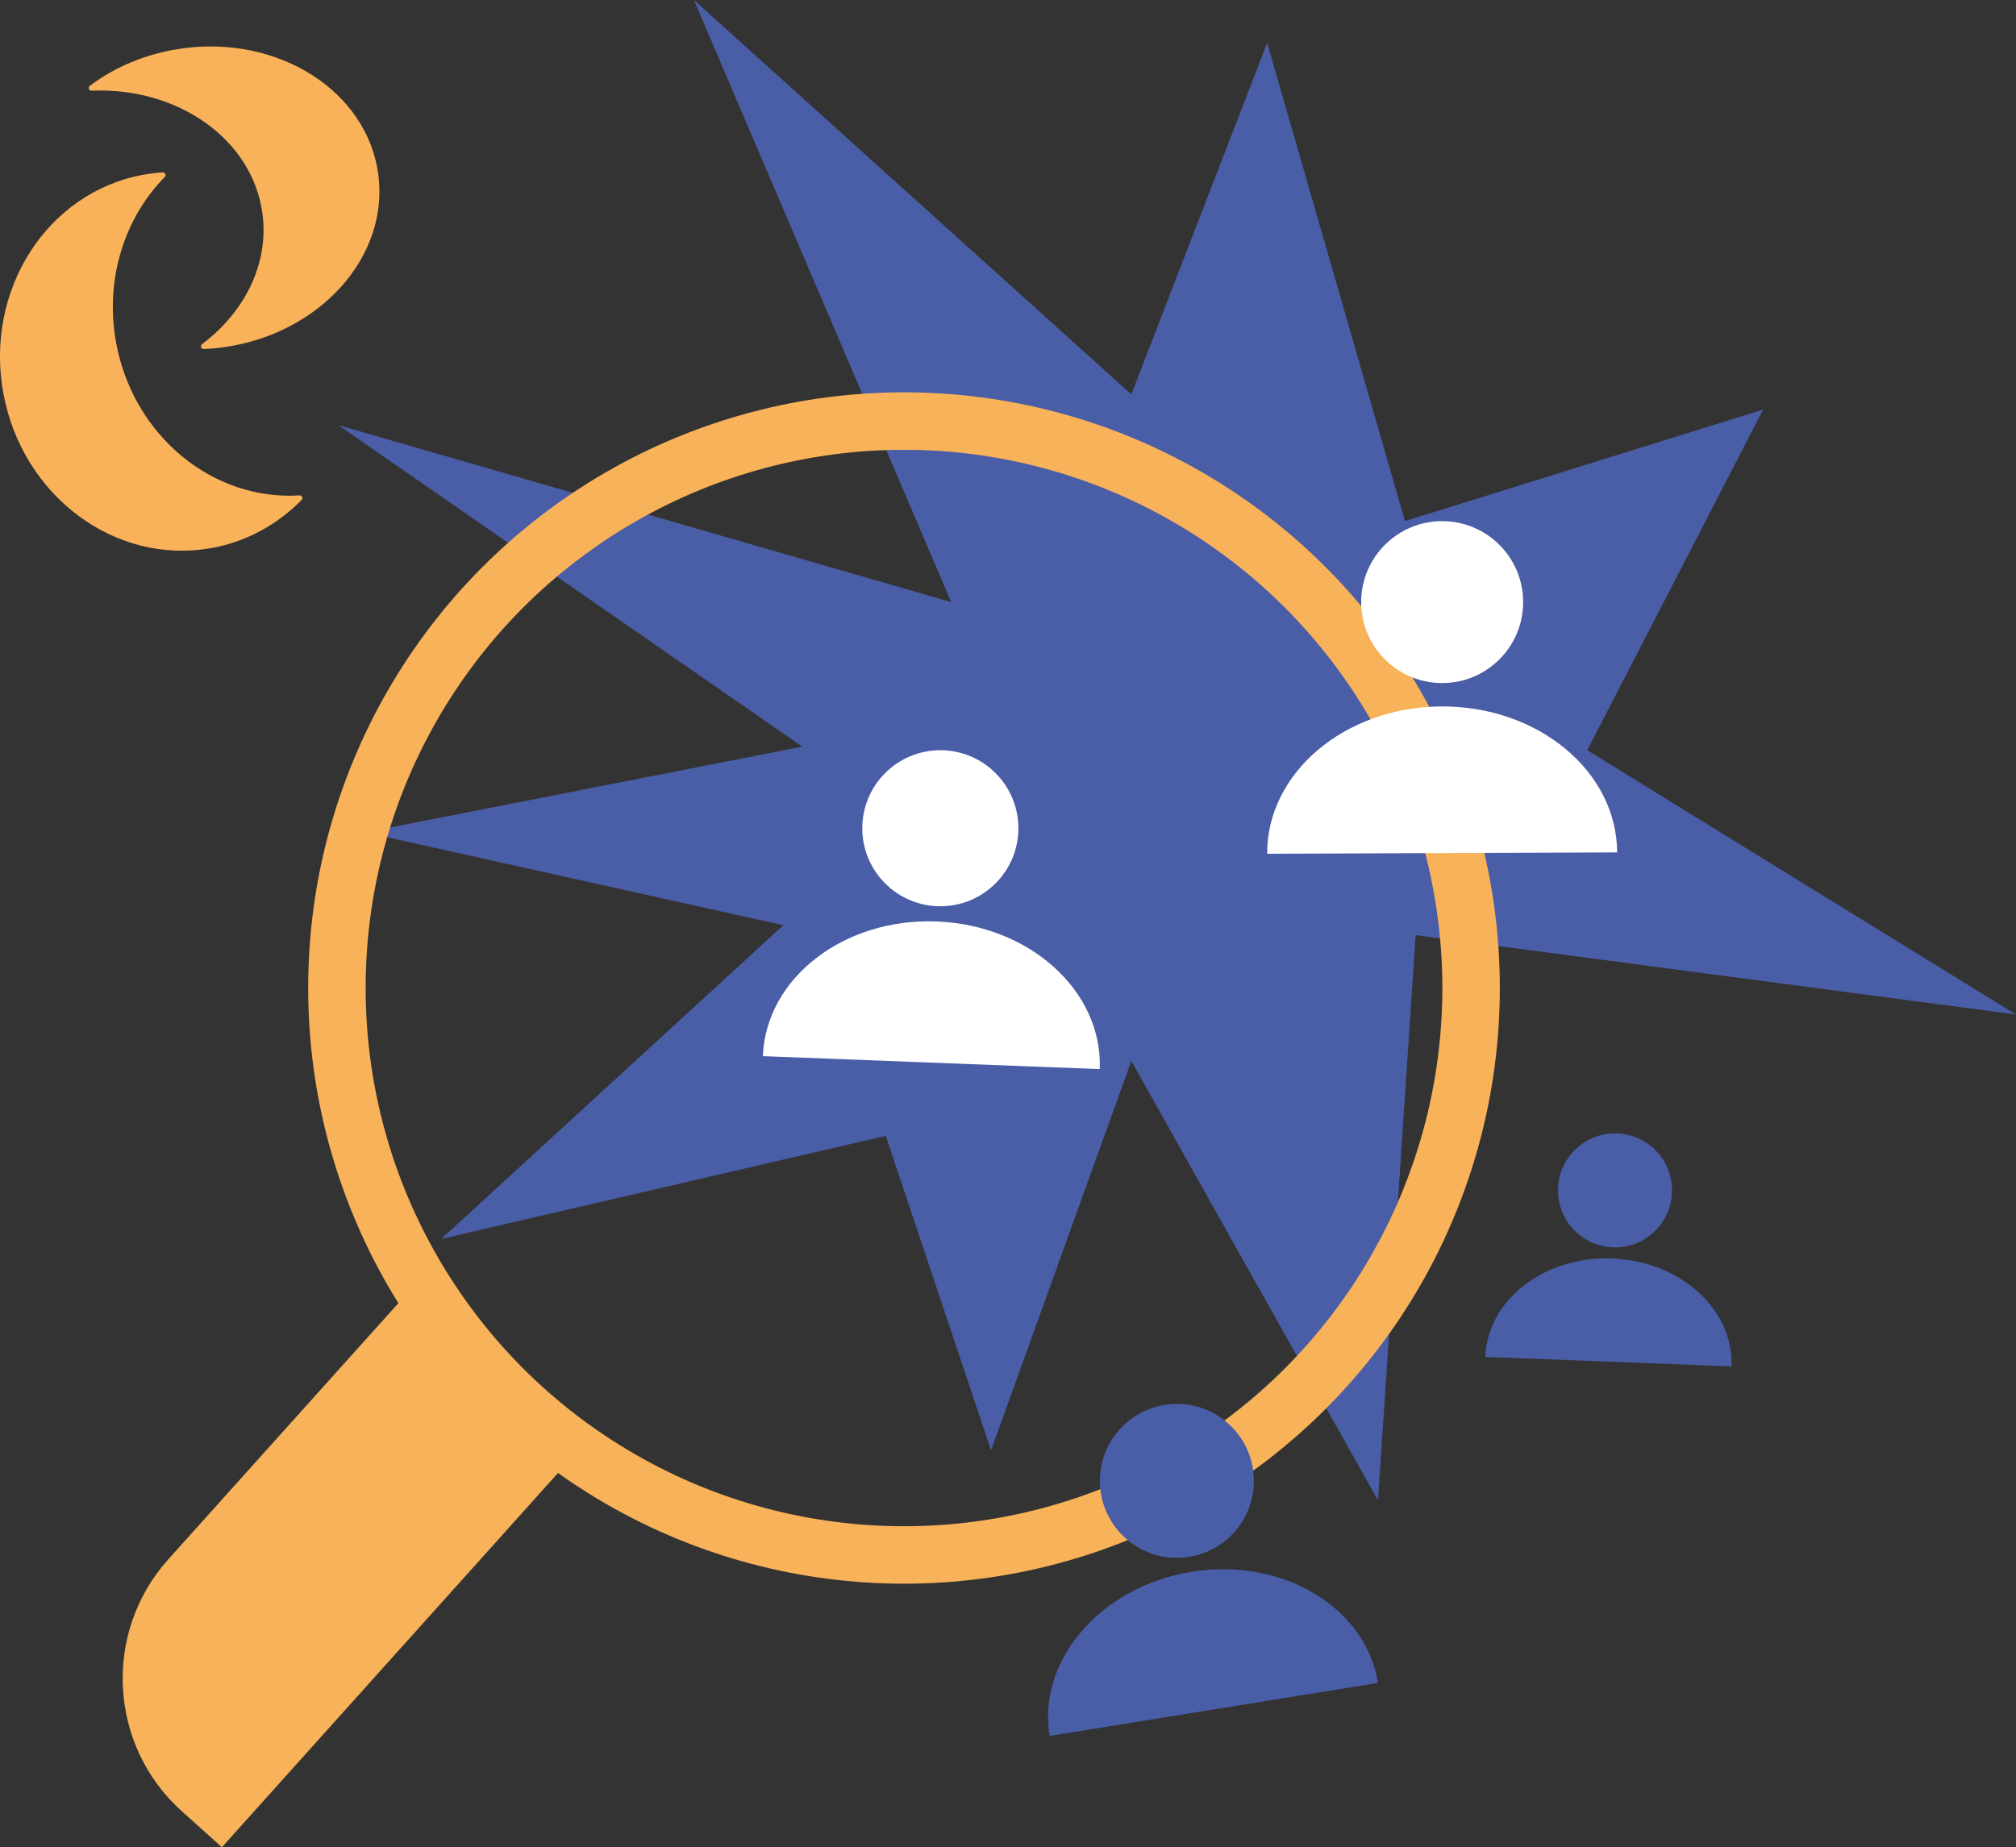
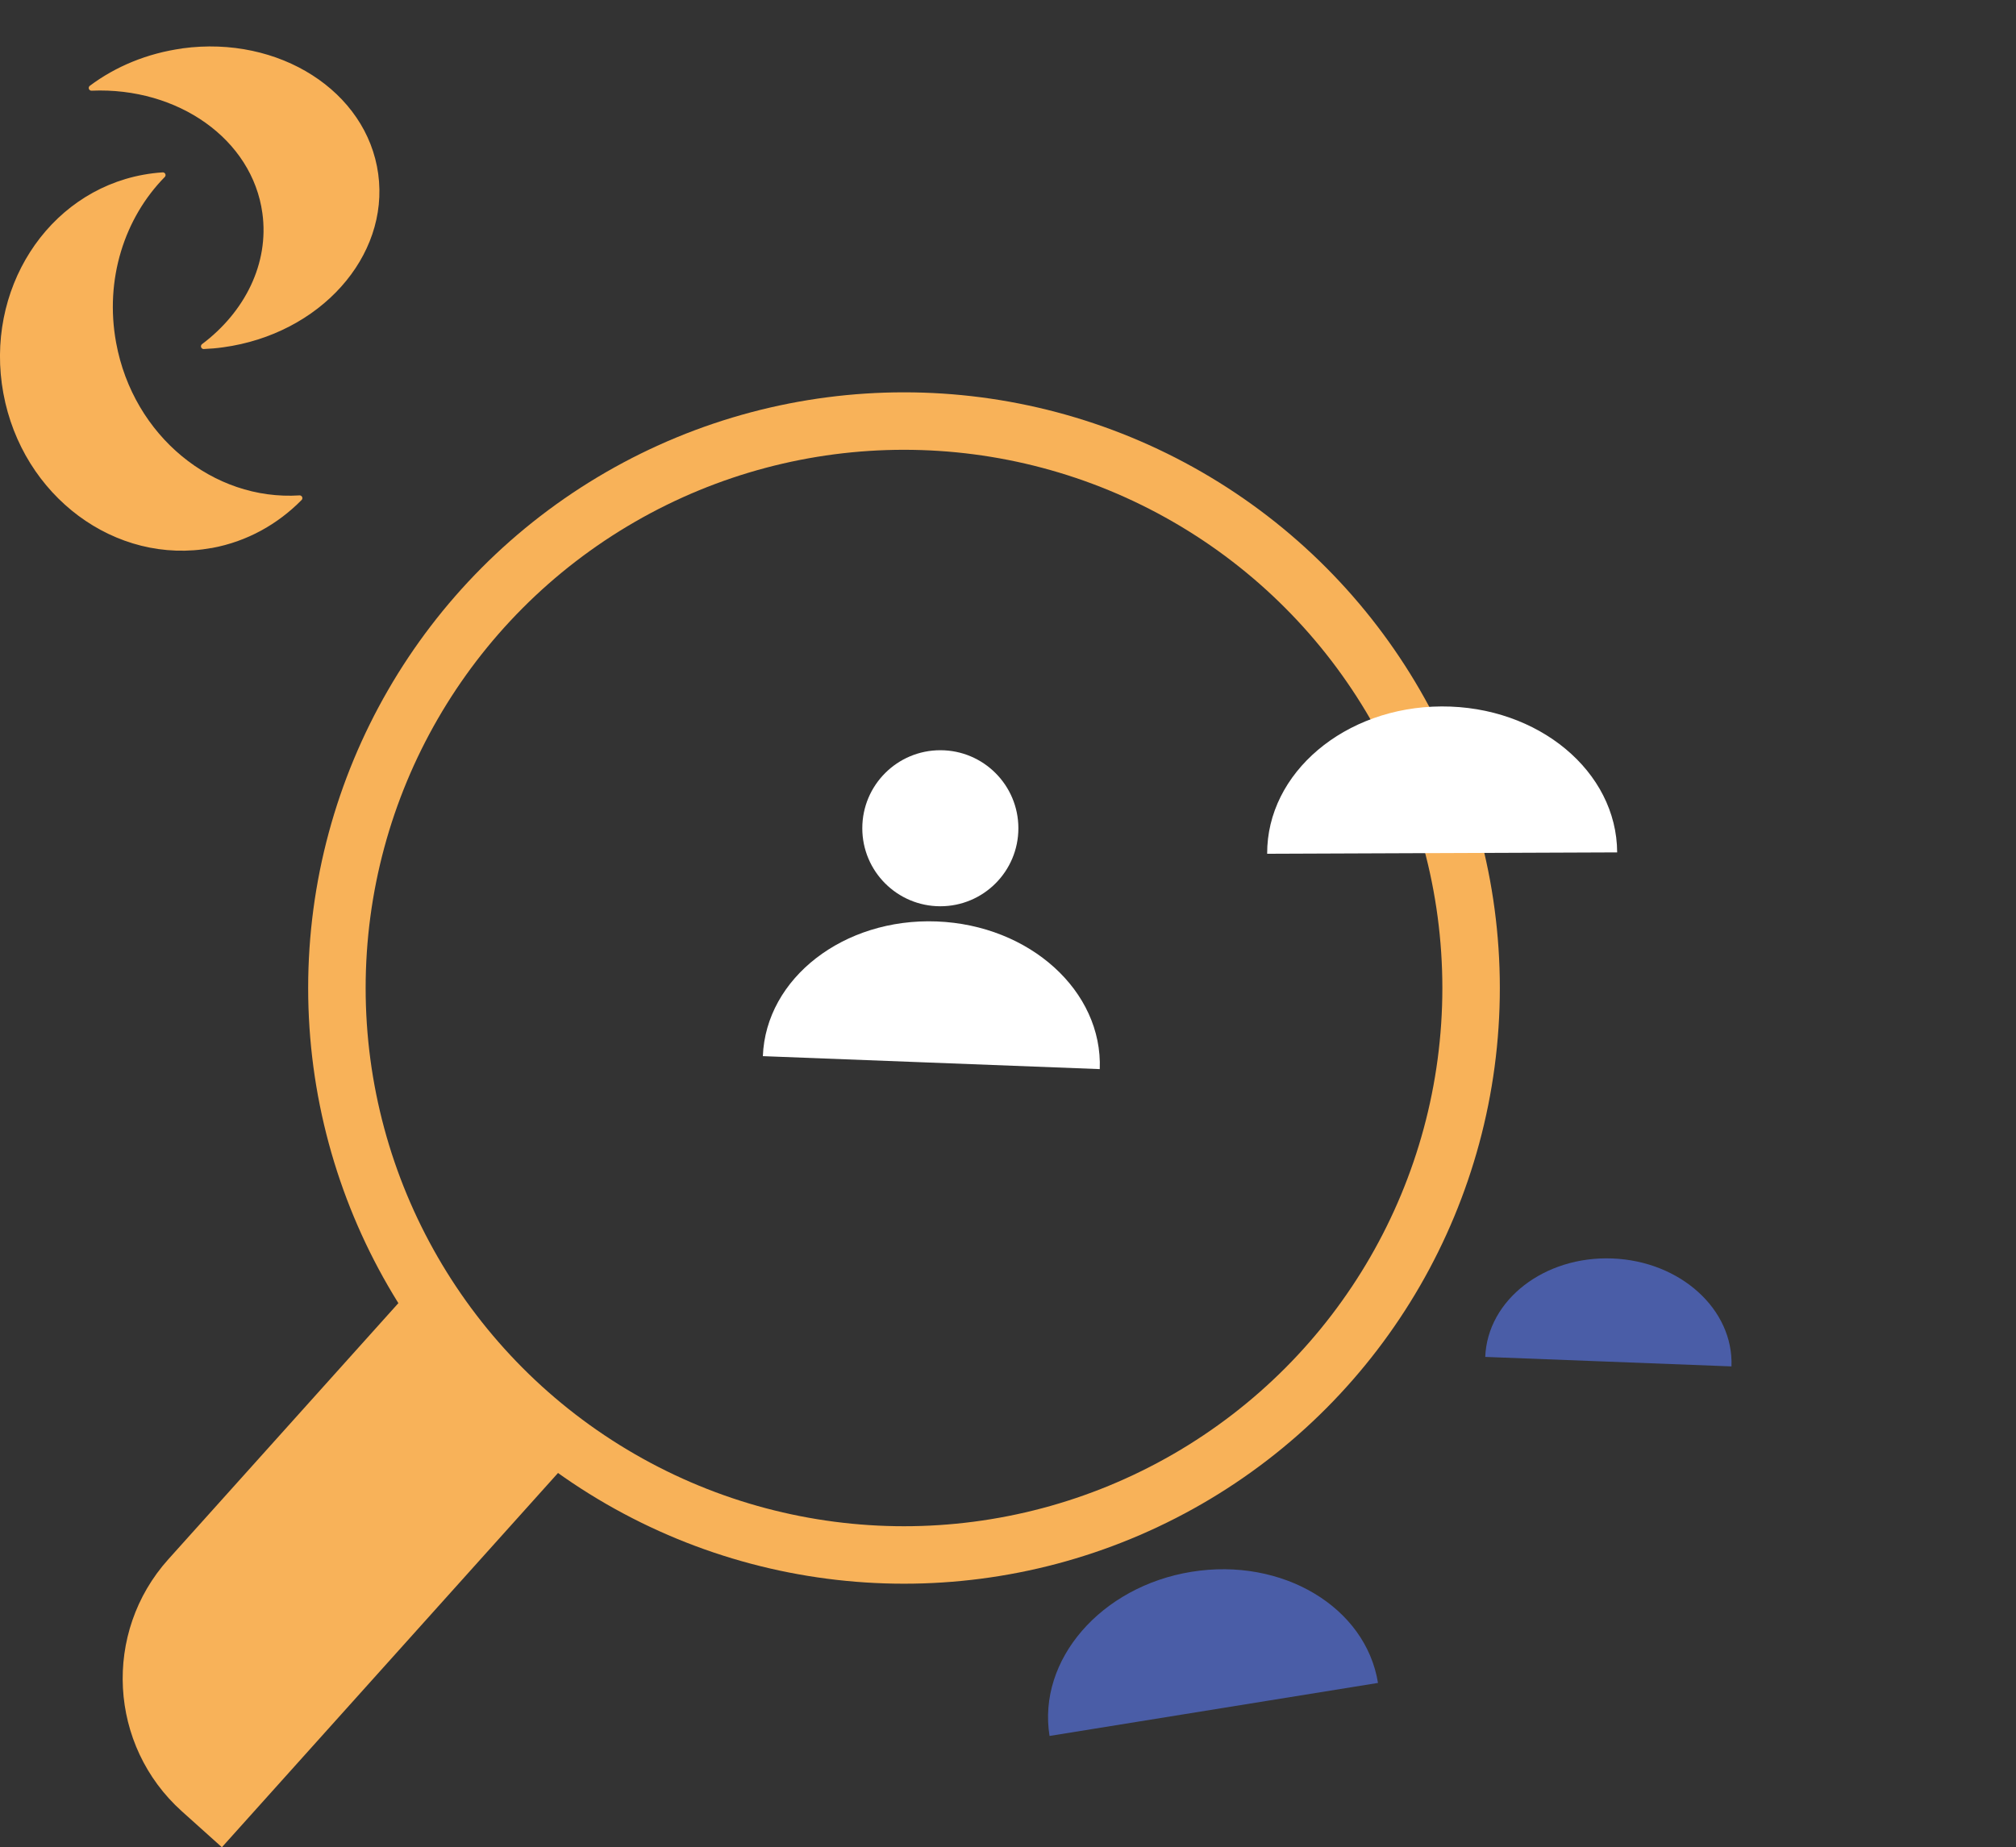
<svg xmlns="http://www.w3.org/2000/svg" id="Calque_2" data-name="Calque 2" viewBox="0 0 307.93 282.24">
  <rect x="0" y="0" width="307.93" height="282.24" fill="#333333" stroke="none" />
  <defs>
    <style>      .cls-1 {        fill: #4a5da7;      }      .cls-2 {        fill: #fff;      }      .cls-3 {        fill: none;        stroke: #f8b259;        stroke-miterlimit: 10;        stroke-width: 8.78px;      }      .cls-4 {        fill: #f9b259;        stroke: #f9b259;        stroke-linecap: round;        stroke-linejoin: round;        stroke-width: .83px;      }      .cls-5 {        fill: #f8b259;      }    </style>
  </defs>
  <g id="Calque_1-2" data-name="Calque 1">
    <g>
-       <polygon class="cls-1" points="105.99 0 145.29 91.99 51.66 64.95 122.54 114.07 55.78 127.17 119.64 141.36 67.4 189.28 135.29 173.54 151.38 221.59 172.8 162.1 210.48 229.23 216.24 142.87 307.93 155 242.44 114.62 269.31 62.57 214.6 79.61 193.55 6.55 172.8 60.25 105.99 0" />
      <g>
        <circle class="cls-2" cx="143.63" cy="126.54" r="11.92" />
        <path class="cls-2" d="M167.98,163.34c.46-11.91-10.69-22.01-24.9-22.56-14.21-.55-26.1,8.67-26.56,20.58l51.46,1.98Z" />
      </g>
-       <circle class="cls-1" cx="246.68" cy="181.87" r="8.71" />
      <path class="cls-1" d="M264.47,208.76c.34-8.71-7.81-16.09-18.2-16.49-10.38-.4-19.07,6.33-19.41,15.04l37.61,1.45Z" />
      <g>
        <path class="cls-4" d="M27.92,7.81c-5.33.73-10.11,2.75-13.95,5.63,13.37-.57,24.94,7.53,26.52,19.08,1.07,7.85-2.74,15.4-9.38,20.39.97-.04,1.94-.12,2.92-.26,14.57-1.99,25.02-13.64,23.33-26.02-1.69-12.38-14.87-20.81-29.44-18.83Z" />
        <path class="cls-4" d="M32.27,83.32c5.29-.97,9.91-3.57,13.5-7.22-13.39.86-25.78-9.18-28.44-23.66-1.81-9.84,1.32-19.36,7.54-25.69-.97.06-1.94.18-2.92.36C7.49,29.75-1.93,44.49.92,60.01c2.85,15.52,16.89,25.96,31.35,23.3Z" />
      </g>
      <circle class="cls-3" cx="138.08" cy="150.95" r="86.62" />
      <g>
-         <circle class="cls-2" cx="220.28" cy="91.99" r="12.37" />
        <path class="cls-2" d="M247.01,130.23c-.05-12.38-12.05-22.36-26.82-22.3s-26.69,10.14-26.64,22.51l53.46-.21Z" />
      </g>
      <path class="cls-5" d="M34.29,222.01h55.08v35.48H7.02v-8.21c0-15.05,12.22-27.27,27.27-27.27Z" transform="translate(-162.39 115.42) rotate(-48.08)" />
      <g>
-         <circle class="cls-1" cx="179.76" cy="226.25" r="11.76" />
        <path class="cls-1" d="M210.48,257.12c-1.88-11.61-14.63-19.22-28.48-16.98-13.85,2.24-23.56,13.47-21.69,25.08l50.17-8.1Z" />
      </g>
    </g>
  </g>
</svg>